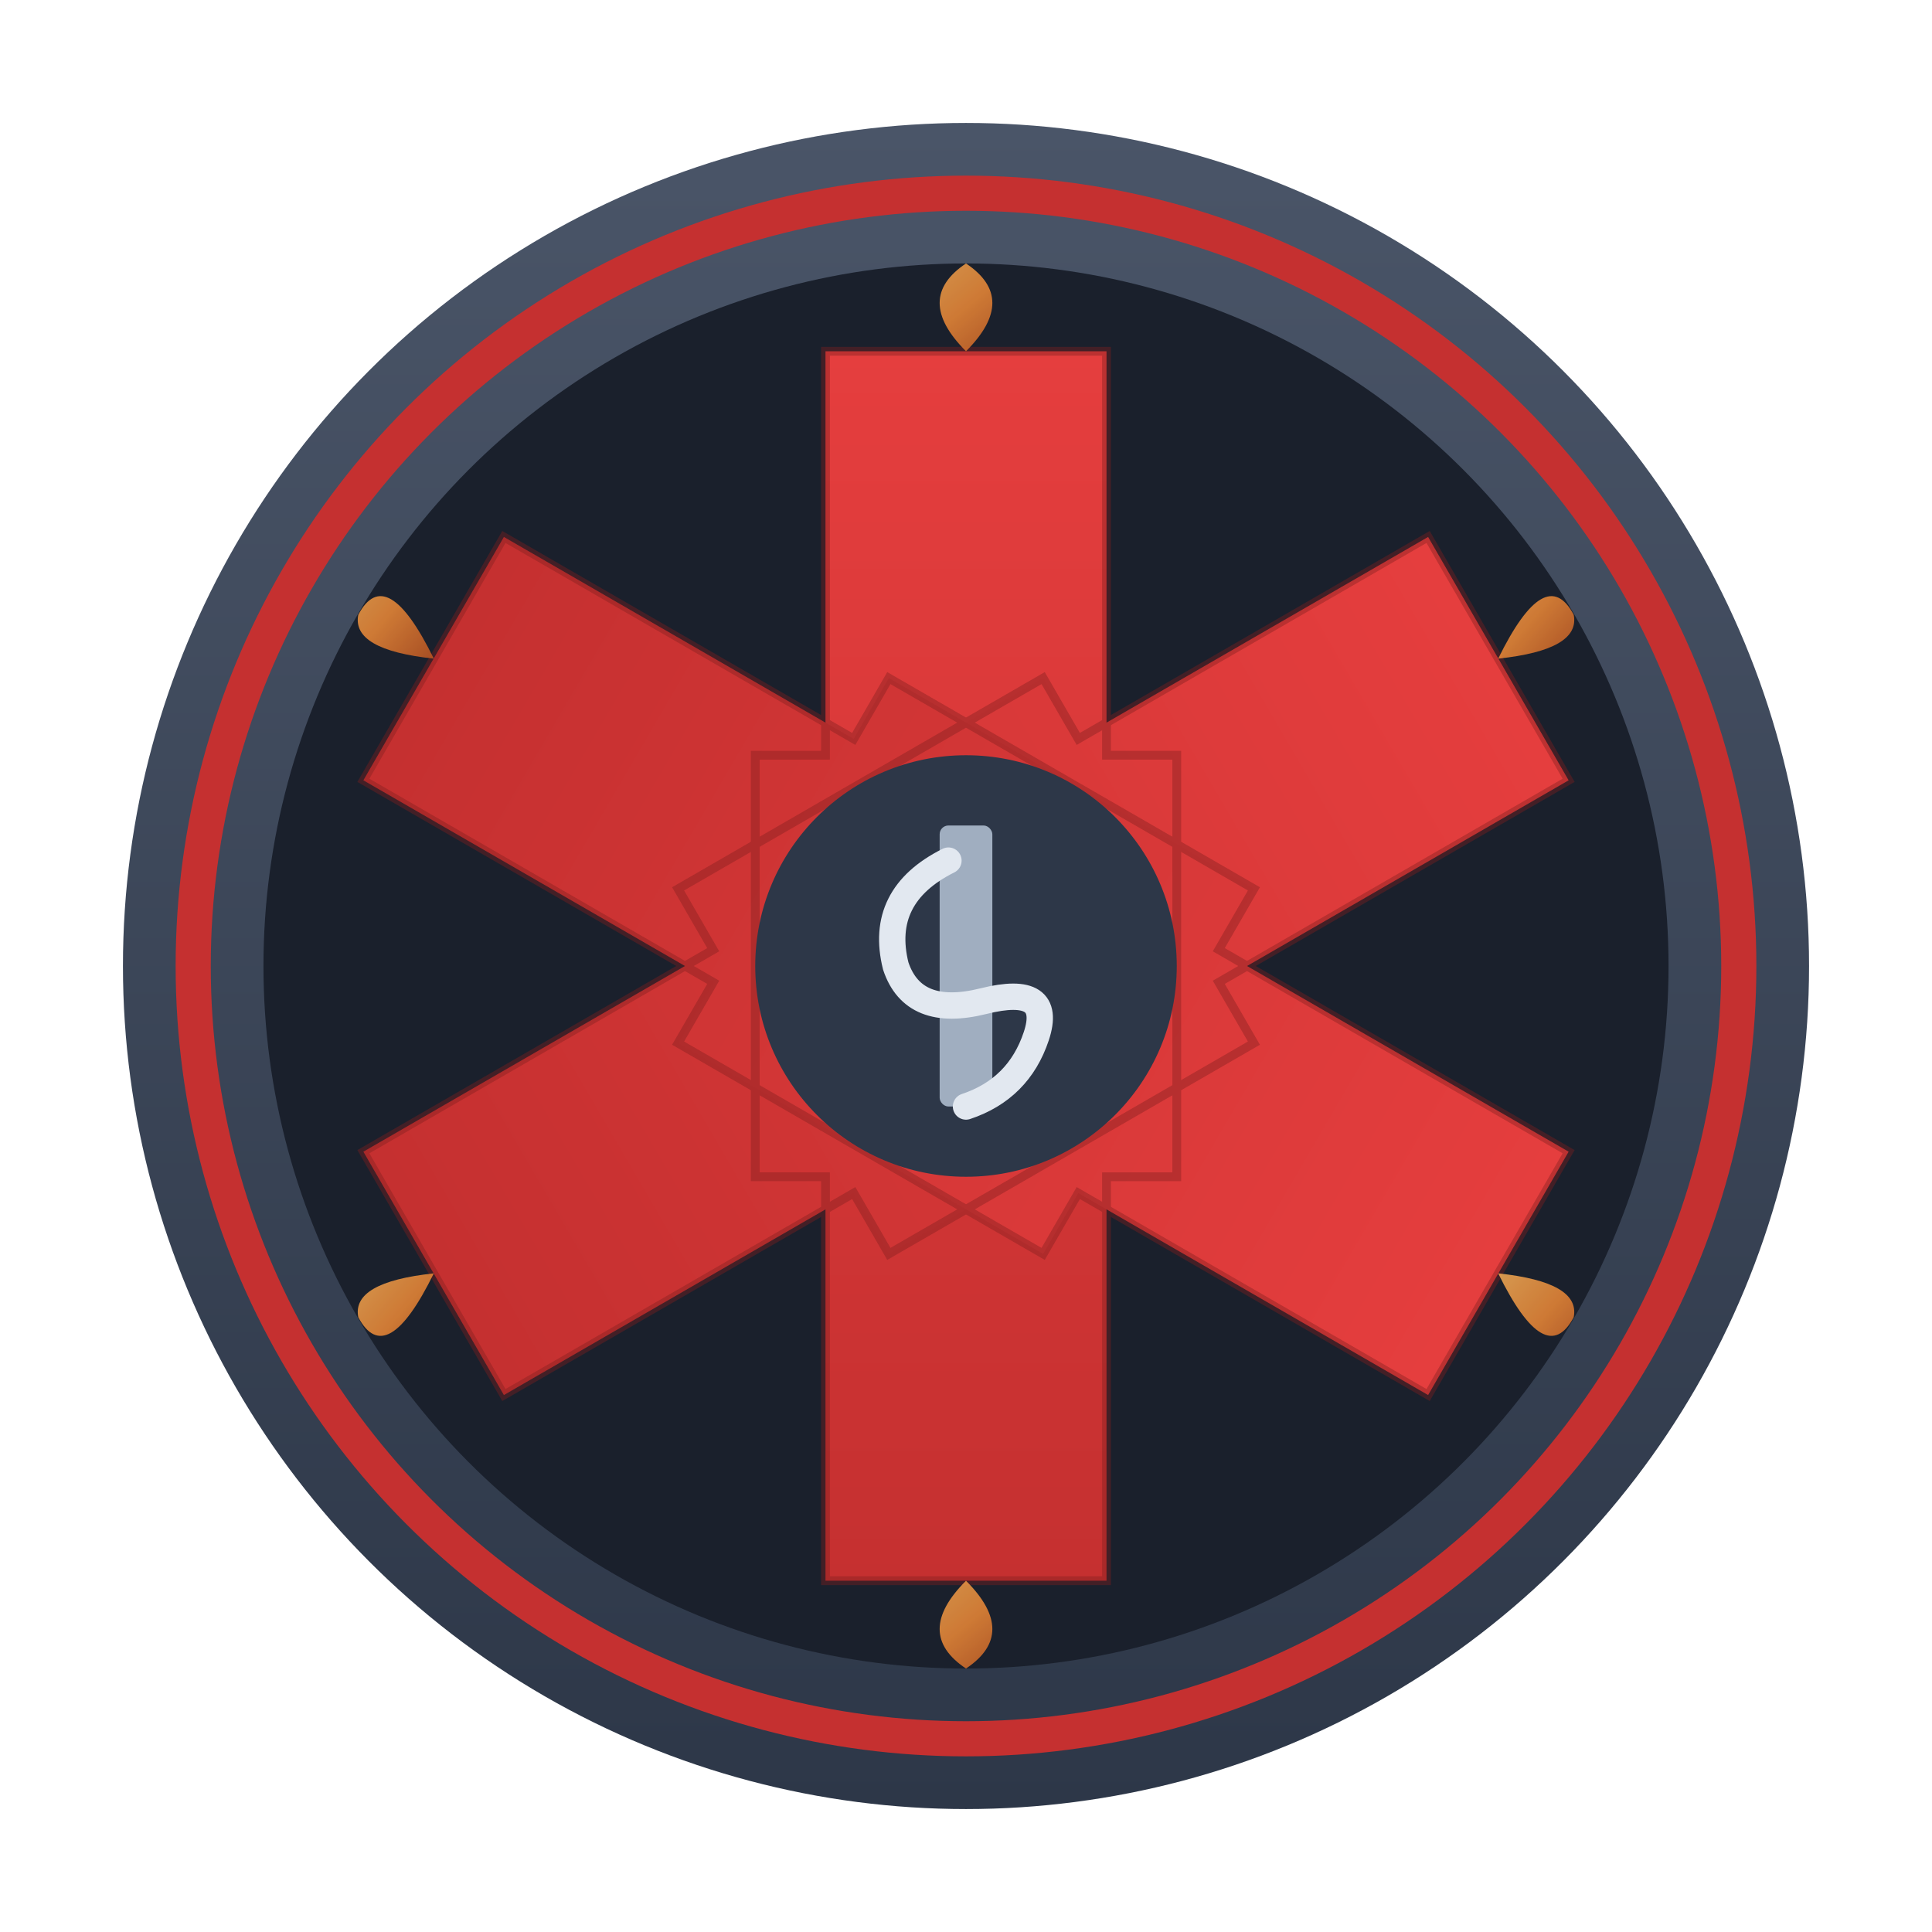
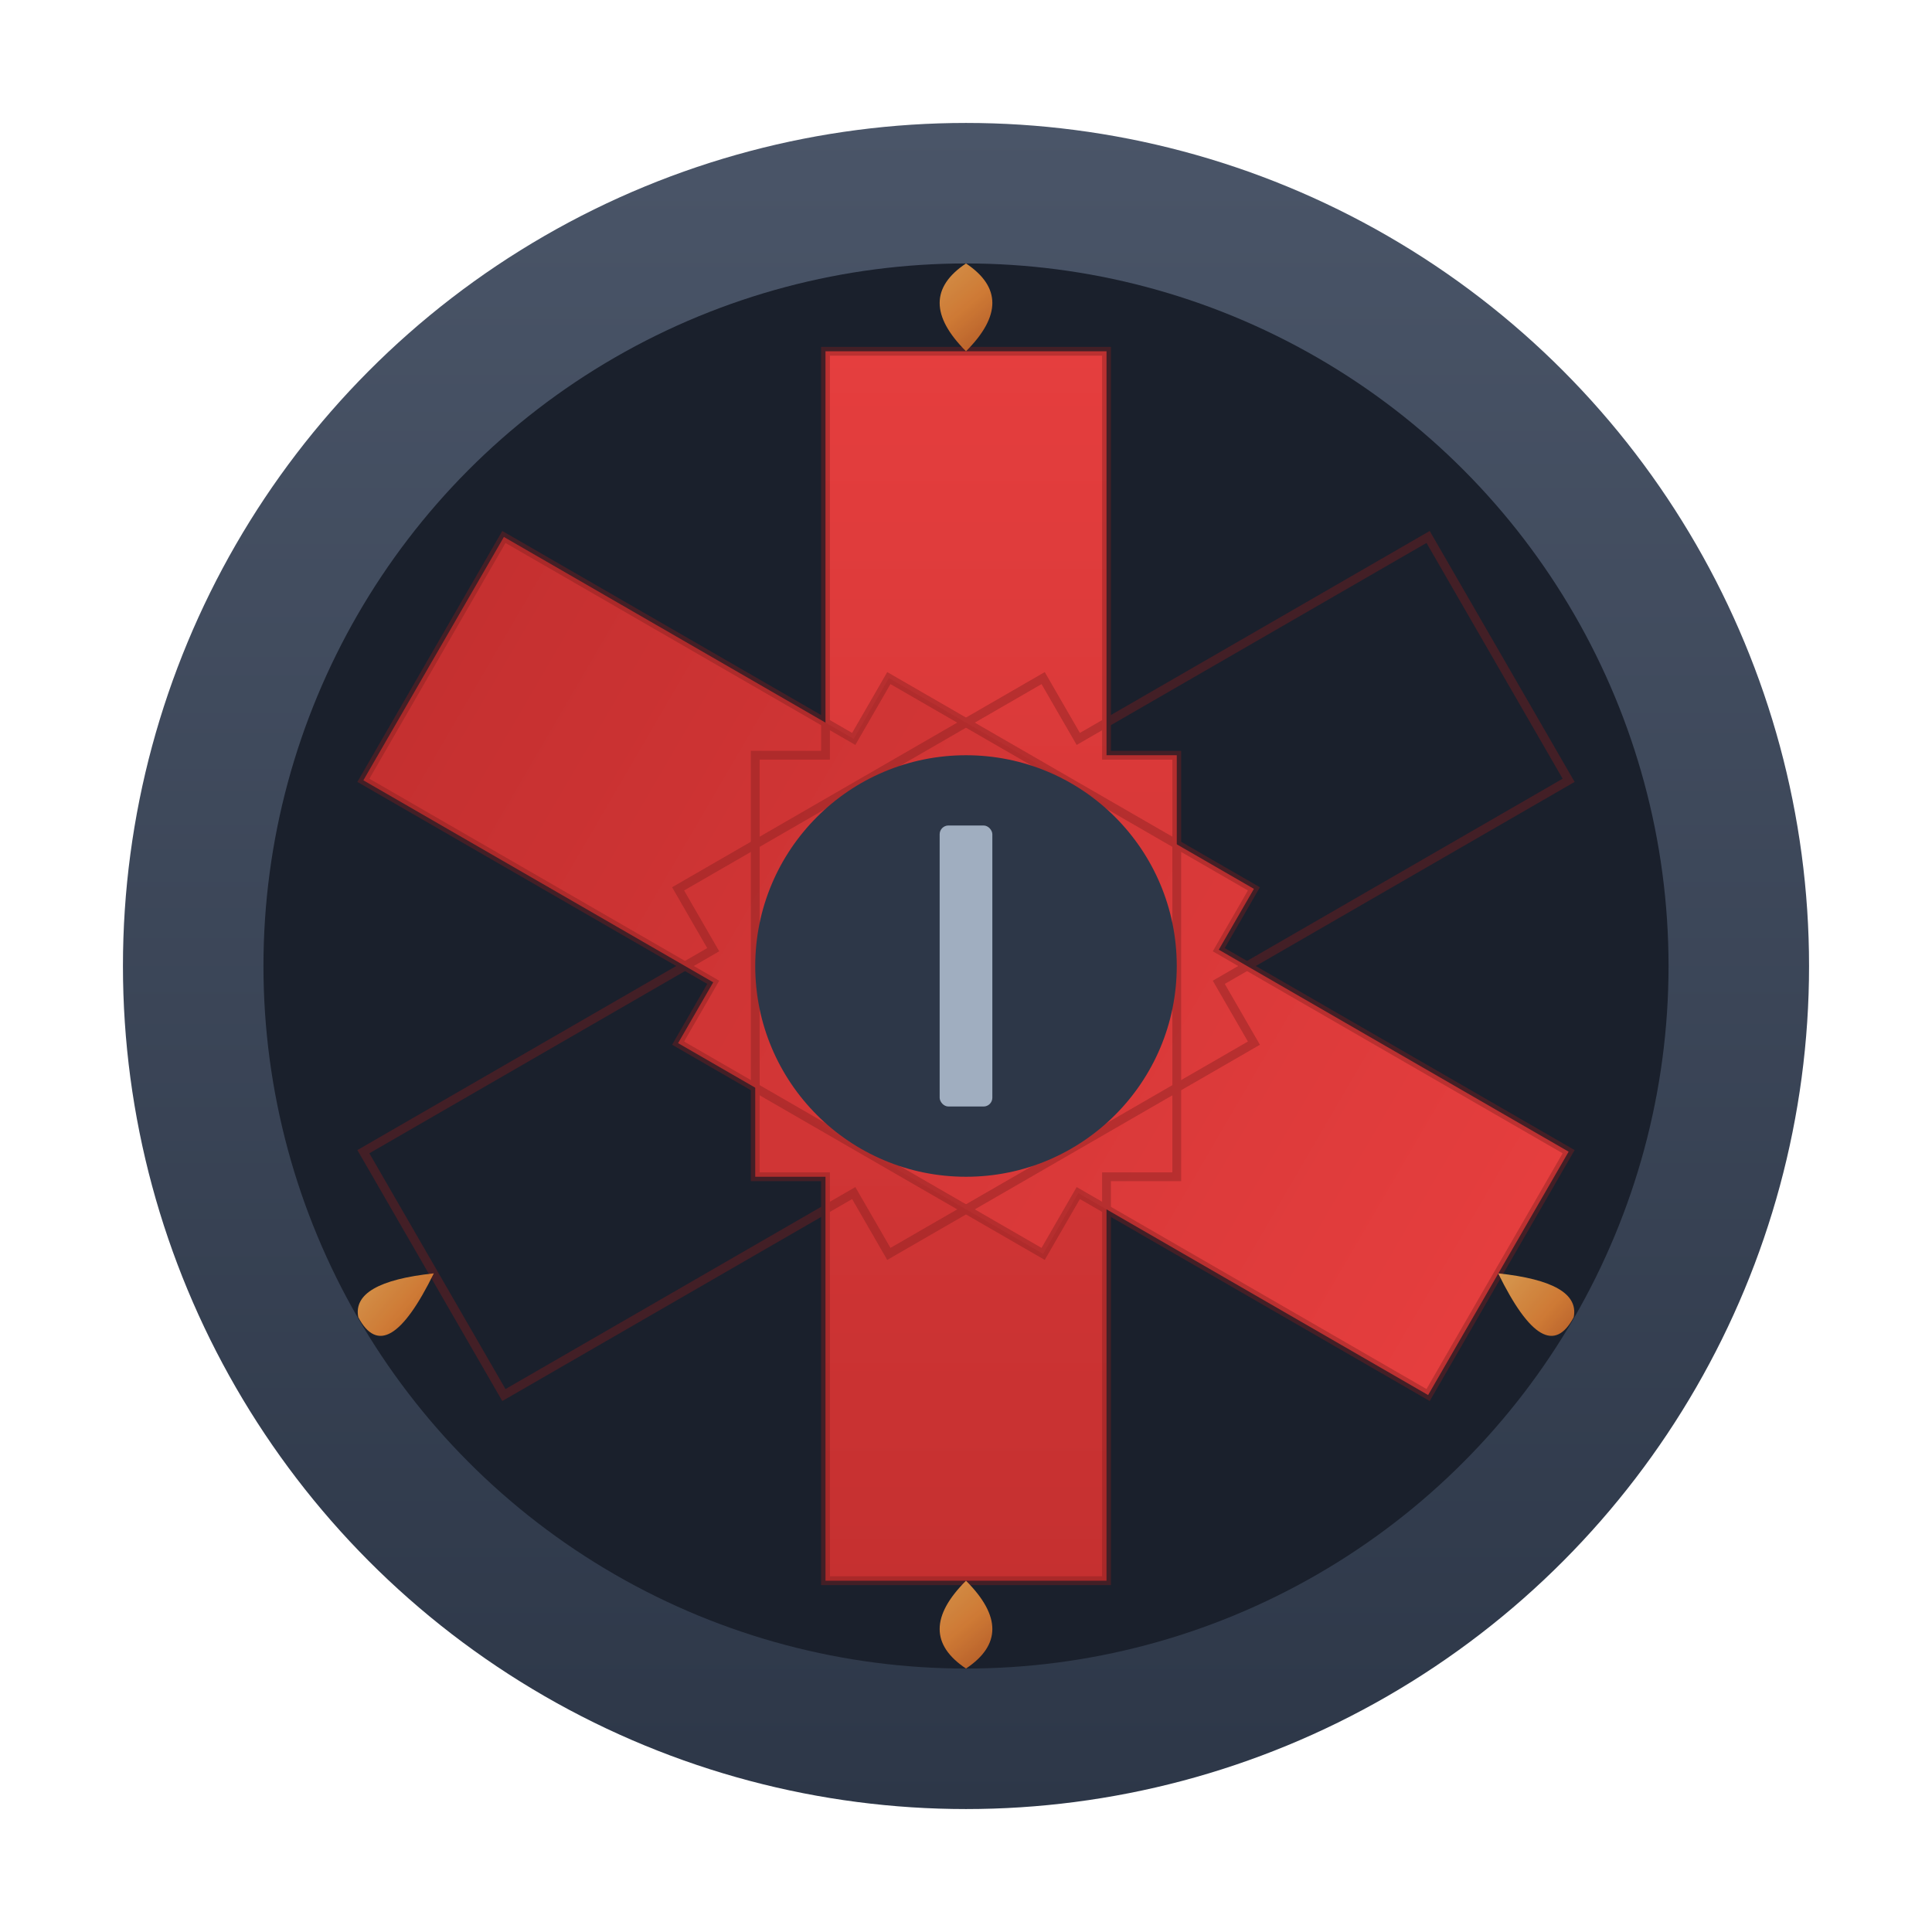
<svg xmlns="http://www.w3.org/2000/svg" viewBox="0 0 110 110">
  <defs>
    <linearGradient id="medicRed" x1="0%" y1="0%" x2="0%" y2="100%">
      <stop offset="0%" style="stop-color:#E53E3E" />
      <stop offset="100%" style="stop-color:#C53030" />
    </linearGradient>
    <linearGradient id="forgeGray" x1="0%" y1="0%" x2="0%" y2="100%">
      <stop offset="0%" style="stop-color:#4A5568" />
      <stop offset="100%" style="stop-color:#2D3748" />
    </linearGradient>
    <linearGradient id="emberAccent" x1="0%" y1="0%" x2="100%" y2="100%">
      <stop offset="0%" style="stop-color:#F6AD55" />
      <stop offset="50%" style="stop-color:#ED8936" />
      <stop offset="100%" style="stop-color:#C05621" />
    </linearGradient>
  </defs>
  <g transform="translate(55, 55)">
    <circle cx="0" cy="0" r="48" fill="url(#forgeGray)" />
-     <circle cx="0" cy="0" r="44" fill="none" stroke="#C53030" stroke-width="2" />
    <circle cx="0" cy="0" r="40" fill="#1A202C" />
    <g fill="url(#medicRed)">
      <polygon points="-8,-35 8,-35 8,-12 12,-12 12,12 8,12 8,35 -8,35 -8,12 -12,12 -12,-12 -8,-12" />
-       <polygon points="-8,-35 8,-35 8,-12 12,-12 12,12 8,12 8,35 -8,35 -8,12 -12,12 -12,-12 -8,-12" transform="rotate(60)" />
      <polygon points="-8,-35 8,-35 8,-12 12,-12 12,12 8,12 8,35 -8,35 -8,12 -12,12 -12,-12 -8,-12" transform="rotate(120)" />
    </g>
    <g fill="none" stroke="#7F1D1D" stroke-width="0.5" opacity="0.4">
      <polygon points="-8,-35 8,-35 8,-12 12,-12 12,12 8,12 8,35 -8,35 -8,12 -12,12 -12,-12 -8,-12" />
      <polygon points="-8,-35 8,-35 8,-12 12,-12 12,12 8,12 8,35 -8,35 -8,12 -12,12 -12,-12 -8,-12" transform="rotate(60)" />
      <polygon points="-8,-35 8,-35 8,-12 12,-12 12,12 8,12 8,35 -8,35 -8,12 -12,12 -12,-12 -8,-12" transform="rotate(120)" />
    </g>
    <circle cx="0" cy="0" r="12" fill="#2D3748" />
    <rect x="-1.5" y="-8" width="3" height="16" rx="0.5" fill="#A0AEC0" />
-     <path d="M-1,-6 Q-5,-4 -4,0 Q-3,3 1,2 Q5,1 4,4 Q3,7 0,8" fill="none" stroke="#E2E8F0" stroke-width="1.5" stroke-linecap="round" />
    <g fill="url(#emberAccent)" opacity="0.85">
      <path d="M0,-40 Q-3,-38 0,-35 Q3,-38 0,-40" />
      <path d="M0,40 Q-3,38 0,35 Q3,38 0,40" />
-       <path d="M34.6,-20 Q33,-23 30.3,-17.5 Q35,-18 34.6,-20" />
-       <path d="M-34.6,-20 Q-33,-23 -30.3,-17.5 Q-35,-18 -34.6,-20" />
      <path d="M34.6,20 Q33,23 30.3,17.5 Q35,18 34.6,20" />
      <path d="M-34.6,20 Q-33,23 -30.3,17.5 Q-35,18 -34.6,20" />
    </g>
  </g>
</svg>